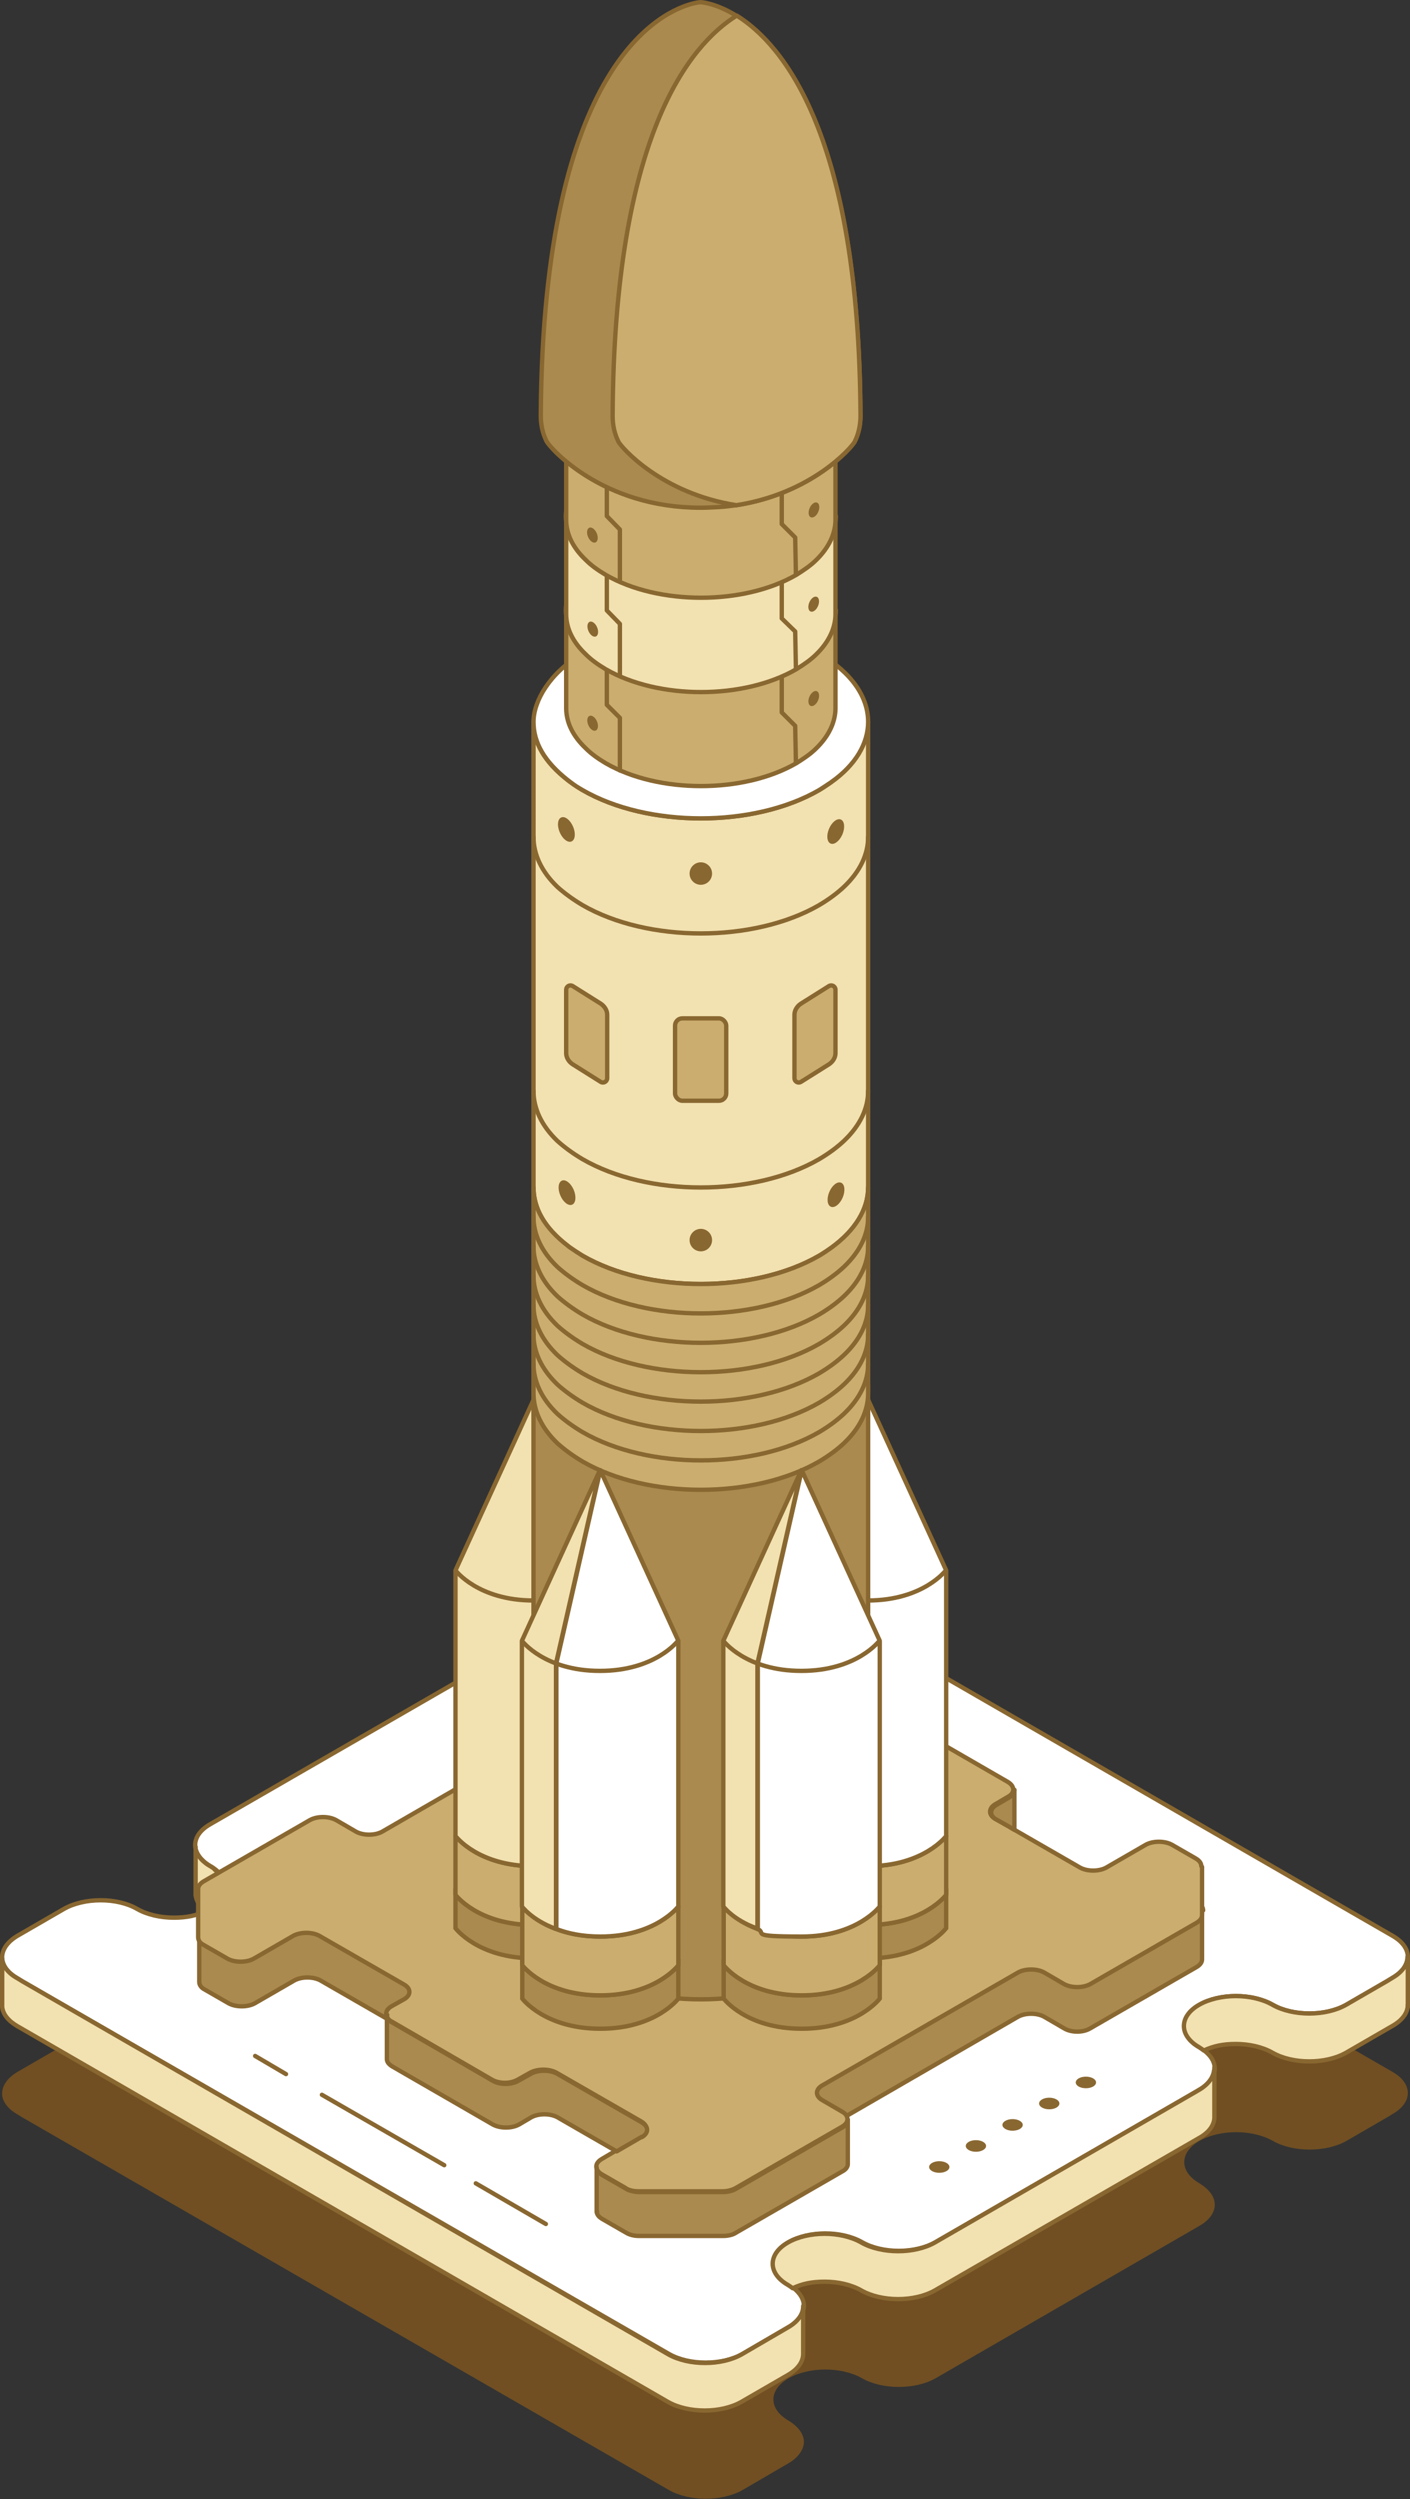
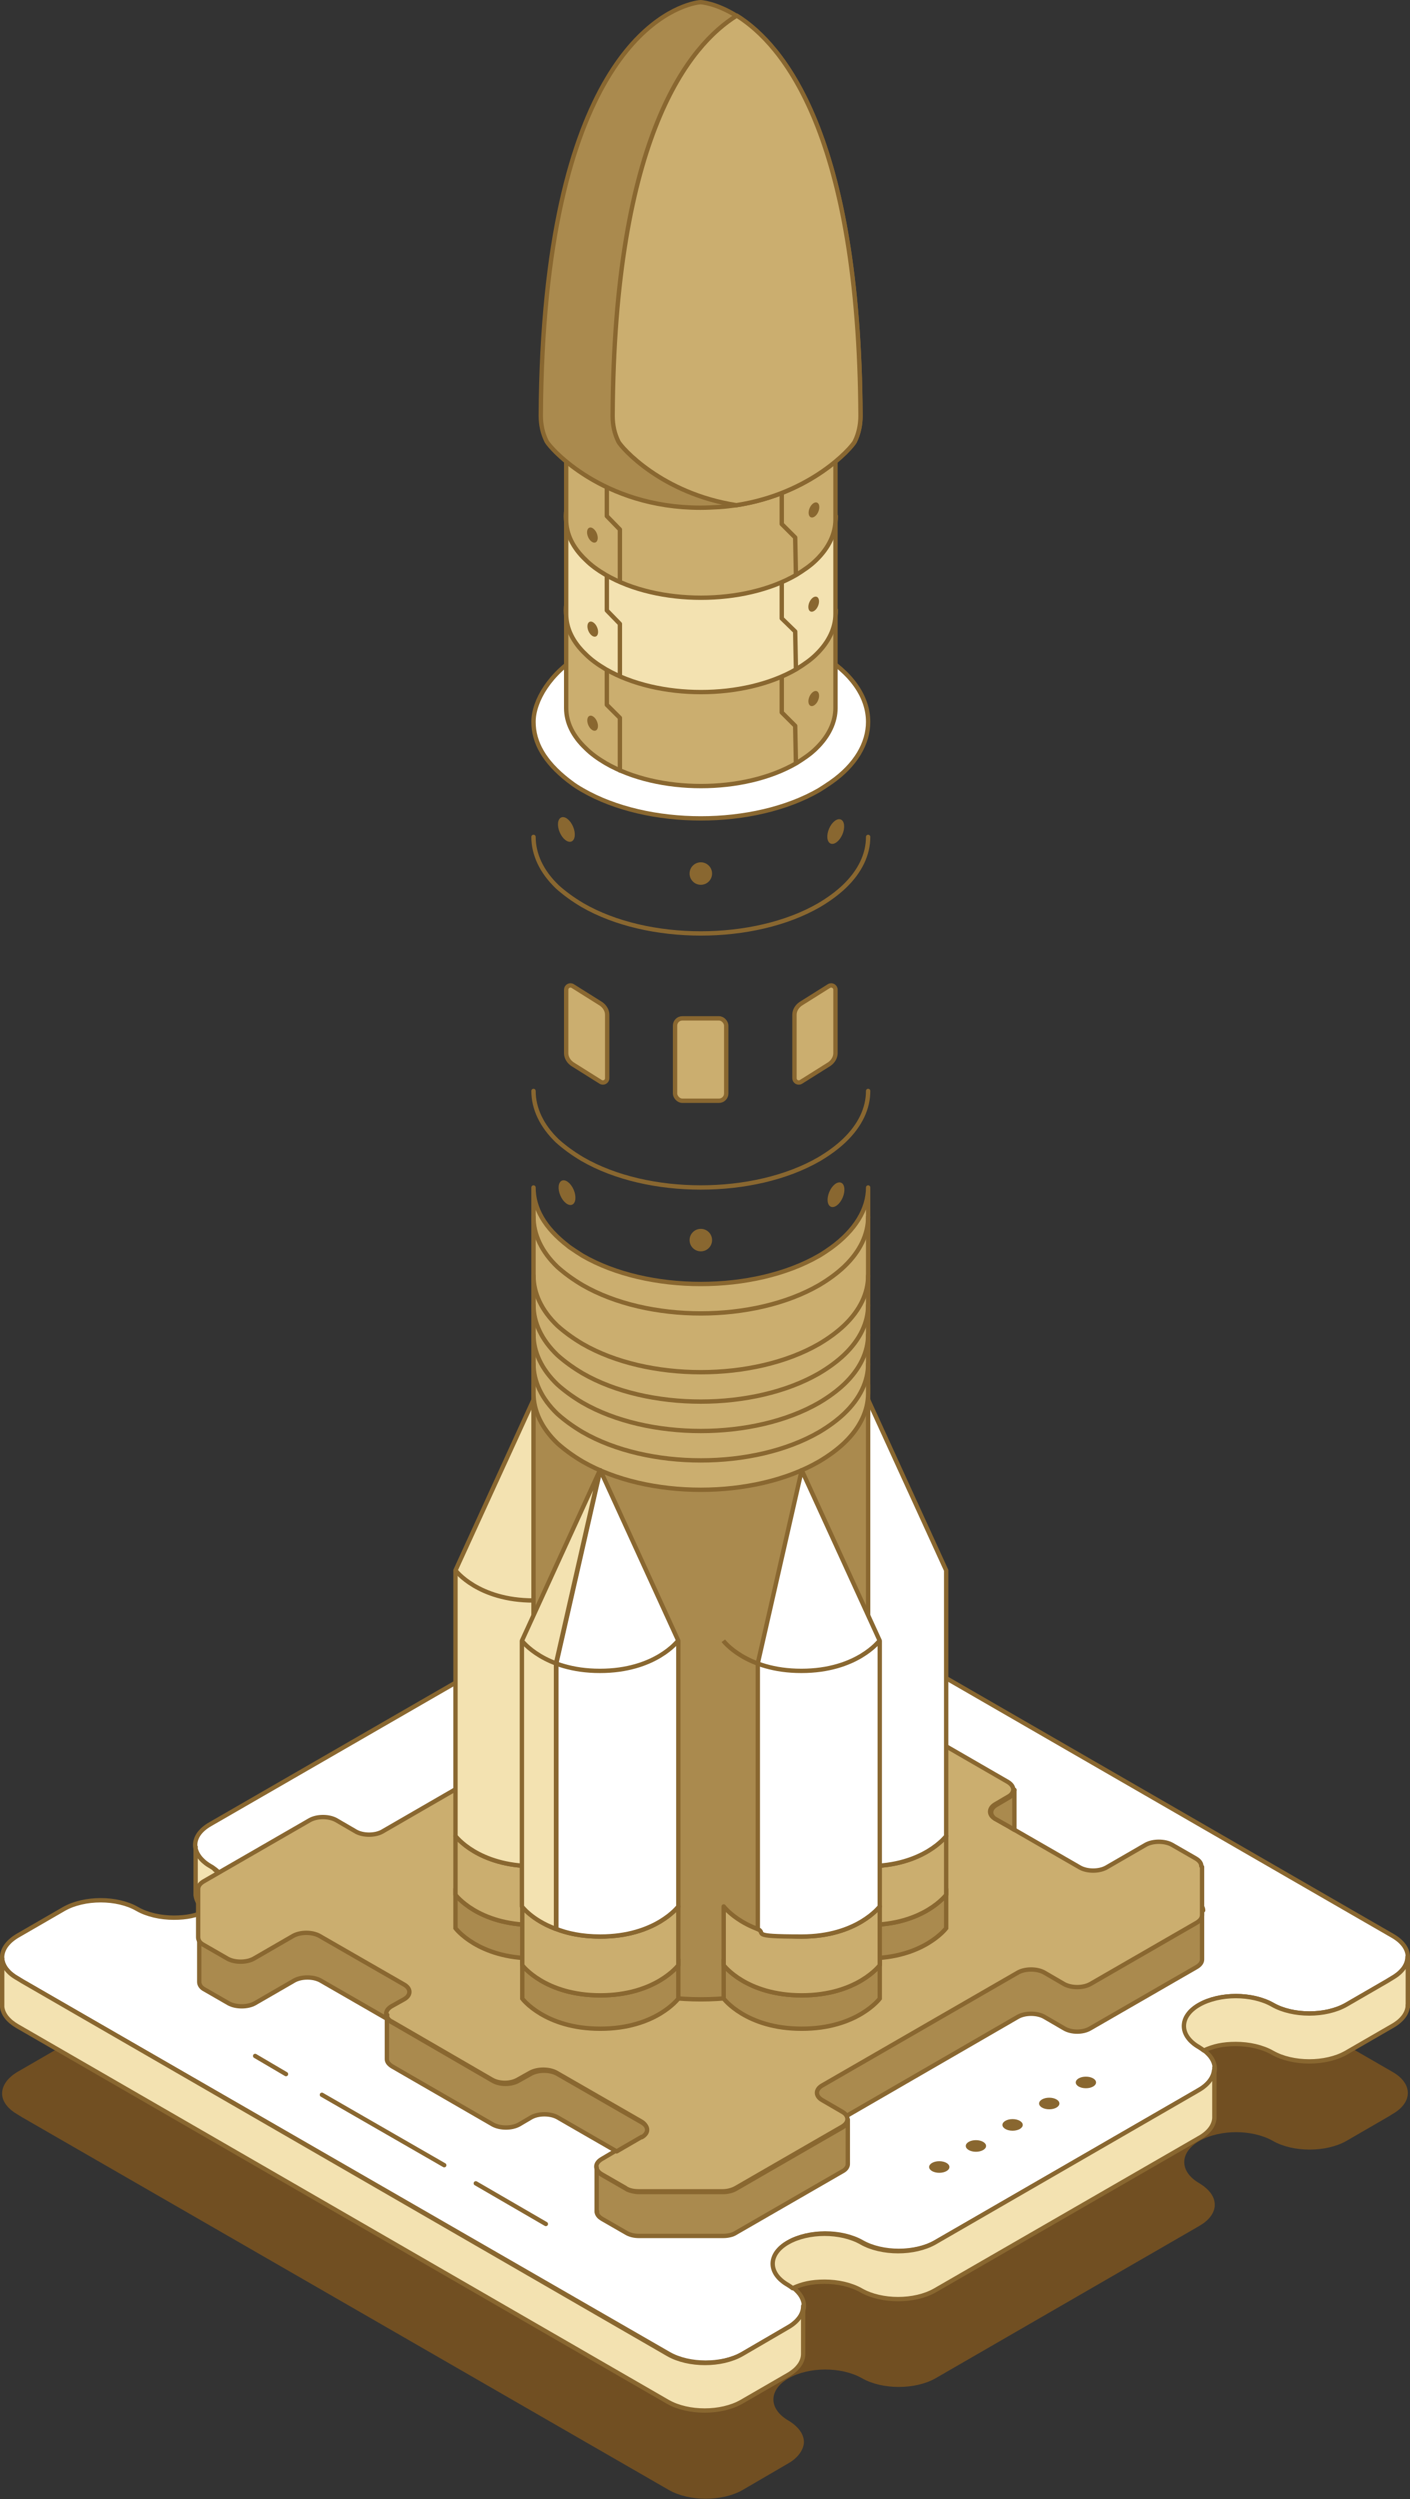
<svg xmlns="http://www.w3.org/2000/svg" id="_图层_1" data-name="图层 1" viewBox="0 0 388.5 688.6">
  <rect x="0" y="0" width="388.5" height="688.6" fill="#333333" stroke="none" />
  <defs>
    <style>
      .cls-1 {
        fill: #896730;
      }

      .cls-2, .cls-3, .cls-4, .cls-5, .cls-6, .cls-7, .cls-8 {
        stroke: #896730;
        stroke-width: 1.2px;
      }

      .cls-2, .cls-3, .cls-5, .cls-6, .cls-8 {
        stroke-linecap: round;
        stroke-linejoin: round;
      }

      .cls-2, .cls-7 {
        fill: #aa8a4e;
      }

      .cls-3, .cls-4 {
        fill: none;
      }

      .cls-4, .cls-7 {
        stroke-miterlimit: 10;
      }

      .cls-5 {
        fill: #cbae6f;
      }

      .cls-9 {
        fill: #714f22;
      }

      .cls-6 {
        fill: #fff;
      }

      .cls-8 {
        fill: #f3e2b1;
      }
    </style>
  </defs>
  <path class="cls-9" d="M387.9,576.7c0,2.1-1.4,4.2-4.2,5.8l-1.3,.8-11.4,6.6c-5.6,3.2-14.7,3.2-20.3,0-2.8-1.6-6.5-2.4-10.1-2.4s-7.3,.8-10.1,2.4h0c-5.6,3.2-5.6,8.5,0,11.7,.5,.3,.9,.6,1.3,.9,1.8,1.4,2.8,3,2.9,4.7h0c0,.2,0,.2,0,.3,0,.1,0,.3,0,.4-.2,2-1.6,3.9-4.2,5.4l-1.2,.7-71.5,41.3c-5.6,3.2-14.7,3.2-20.3,0-2.8-1.6-6.5-2.4-10.1-2.4s-7.3,.8-10.1,2.4h0c-5.6,3.2-5.6,8.5,0,11.7,.5,.3,.9,.6,1.3,.9,1.9,1.5,2.9,3.2,2.9,5s-1.4,4.2-4.2,5.8l-1.2,.7-11.5,6.7c-5.6,3.2-14.7,3.2-20.3,0L6.1,583.4l-1.3-.8c-2.6-1.5-4-3.4-4.2-5.3H.6c-.2-2.3,1.2-4.6,4.2-6.4l12.8-7.4c5.6-3.2,14.7-3.2,20.2,0,2.8,1.6,6.5,2.4,10.1,2.4s6.2-.6,8.8-1.8c.5-.2,.9-.4,1.3-.7h0c5.1-3,5.5-7.7,1.2-10.9-.4-.3-.8-.6-1.2-.8h0c-2.6-1.5-4-3.5-4.2-5.4h0c-.2-2.3,1.2-4.5,4.2-6.2l72.8-42c5.6-3.2,14.7-3.2,20.3,0,2.8,1.6,6.5,2.4,10.1,2.4s6.3-.6,8.8-1.8c.4-.2,.9-.4,1.3-.6h0c5.1-3,5.5-7.7,1.2-10.9-.4-.3-.8-.6-1.2-.8-2.8-1.6-4.2-3.7-4.2-5.8s1.4-4.2,4.2-5.8l12.8-7.4c5.6-3.2,14.7-3.2,20.3,0l179.3,103.5c2.8,1.6,4.2,3.7,4.2,5.8Z" />
  <g>
    <path class="cls-8" d="M334.6,582.8c0,.1,0,.3,0,.4s0,.2,0,.4v-.7Z" />
    <path class="cls-8" d="M171.4,460.6h0c-.4,.2-.8,.5-1.3,.7-1.9-1.5-2.9-3.2-2.9-5v-13.2c0,2.1,1.4,4.2,4.2,5.8,.4,.3,.9,.5,1.2,.8,4.3,3.2,3.9,7.9-1.2,10.9Z" />
    <path class="cls-8" d="M58.1,526h0c-.4,.2-.8,.5-1.3,.7-1.8-1.4-2.7-2.9-2.9-4.5v-13.3c.2,2,1.5,3.9,4.2,5.4h0c.4,.3,.9,.5,1.2,.8,4.3,3.2,3.9,7.9-1.2,10.9Z" />
    <path class="cls-8" d="M382.3,545.8l-11.4,6.6c-5.6,3.2-14.7,3.2-20.3,0-2.8-1.6-6.5-2.4-10.1-2.4s-7.3,.8-10.1,2.4h0c-5.6,3.2-5.6,8.5,0,11.7,.5,.3,.9,.6,1.3,.9-.4,.2-.9,.4-1.3,.7h0c-5.1,3-5.5,7.7-1.2,10.9l-71.5,41.3c-5.6,3.2-14.7,3.2-20.3,0-2.8-1.6-6.5-2.4-10.1-2.4s-7.3,.8-10.1,2.4h0c-5.6,3.2-5.6,8.5,0,11.7,.5,.3,.9,.6,1.3,.9-.5,.2-.9,.4-1.3,.7h0c-5.2,3-5.6,7.7-1.2,10.9l-11.5,6.7c-5.6,3.2-14.7,3.2-20.3,0L6.1,545.9l11.4-6.6c5.6-3.2,14.7-3.2,20.2,0,2.8,1.6,6.5,2.4,10.1,2.4s7.3-.8,10.1-2.4h0c5.6-3.2,5.6-8.5,0-11.7h0c-.5-.3-.9-.6-1.3-.9,.5-.2,.9-.4,1.3-.7h0c5.1-3,5.5-7.7,1.2-10.9l71.5-41.3c5.6-3.2,14.7-3.2,20.3,0,2.8,1.6,6.5,2.4,10.1,2.4s7.3-.8,10.1-2.4h0c5.6-3.2,5.6-8.5,0-11.7-.5-.3-.9-.6-1.3-.9,.4-.2,.9-.4,1.3-.6h0c5.1-3,5.5-7.7,1.2-10.9l11.5-6.7c5.6-3.2,14.7-3.2,20.3,0l178,102.8Z" />
    <path class="cls-6" d="M387.9,539.2c0,2.1-1.4,4.2-4.2,5.8l-1.3,.8-11.4,6.6c-5.6,3.2-14.7,3.2-20.3,0-2.8-1.6-6.5-2.4-10.1-2.4s-7.3,.8-10.1,2.4h0c-5.6,3.2-5.6,8.5,0,11.7,.5,.3,.9,.6,1.3,.9,1.8,1.4,2.8,3,2.9,4.7h0c0,.2,0,.2,0,.3,0,.1,0,.3,0,.4-.2,2-1.6,3.9-4.2,5.4l-1.2,.7-71.5,41.3c-5.6,3.2-14.7,3.2-20.3,0-2.8-1.6-6.5-2.4-10.1-2.4s-7.3,.8-10.1,2.4h0c-5.6,3.2-5.6,8.5,0,11.7,.5,.3,.9,.6,1.3,.9,1.9,1.5,2.9,3.2,2.9,5s-1.4,4.2-4.2,5.8l-1.2,.7-11.5,6.7c-5.6,3.2-14.7,3.2-20.3,0L6.1,545.9l-1.3-.8c-2.6-1.5-4-3.4-4.2-5.3H.6c-.2-2.3,1.2-4.6,4.2-6.4l12.8-7.4c5.6-3.2,14.7-3.2,20.2,0,2.8,1.6,6.5,2.4,10.1,2.4s6.2-.6,8.8-1.8c.5-.2,.9-.4,1.3-.7h0c5.1-3,5.5-7.7,1.2-10.9-.4-.3-.8-.6-1.2-.8h0c-2.6-1.5-4-3.5-4.2-5.4h0c-.2-2.3,1.2-4.5,4.2-6.2l72.8-42c5.6-3.2,14.7-3.2,20.3,0,2.8,1.6,6.5,2.4,10.1,2.4s6.3-.6,8.8-1.8c.4-.2,.9-.4,1.3-.6h0c5.1-3,5.5-7.7,1.2-10.9-.4-.3-.8-.6-1.2-.8-2.8-1.6-4.2-3.7-4.2-5.8s1.4-4.2,4.2-5.8l12.8-7.4c5.6-3.2,14.7-3.2,20.3,0l179.3,103.5c2.8,1.6,4.2,3.7,4.2,5.8Z" />
    <path class="cls-8" d="M387.9,539.2v13.2c0,2.1-1.4,4.2-4.2,5.8l-12.8,7.4c-5.6,3.2-14.7,3.2-20.3,0-2.8-1.6-6.5-2.4-10.1-2.4s-6.2,.6-8.8,1.8c-.4-.3-.8-.6-1.3-.9-5.6-3.2-5.6-8.5,0-11.7h0c2.8-1.6,6.5-2.4,10.1-2.4s7.3,.8,10.1,2.4c5.6,3.2,14.7,3.2,20.3,0l11.4-6.6,1.3-.8c2.8-1.6,4.2-3.7,4.2-5.8Z" />
    <line class="cls-3" x1="387.9" y1="553" x2="387.9" y2="552.5" />
    <path class="cls-8" d="M334.6,570.4v13.2c-.1,2-1.5,4-4.2,5.5l-72.8,42c-5.6,3.2-14.7,3.2-20.3,0-2.8-1.6-6.5-2.4-10.1-2.4s-6.2,.6-8.8,1.8c-.4-.3-.8-.6-1.3-.9-5.6-3.2-5.6-8.5,0-11.7h0c2.8-1.6,6.5-2.4,10.1-2.4s7.3,.8,10.1,2.4c5.6,3.2,14.7,3.2,20.3,0l71.5-41.3,1.2-.7c2.6-1.5,4-3.5,4.2-5.4Z" />
    <polyline class="cls-3" points="334.6 570.4 334.6 569.8 334.6 569.7" />
    <path class="cls-8" d="M221.3,635.4v13.2c0,2.1-1.4,4.2-4.2,5.8l-12.8,7.4c-5.6,3.2-14.7,3.2-20.3,0L4.8,558.3c-2.6-1.5-4-3.4-4.2-5.3v-13.2c.2,1.9,1.6,3.9,4.2,5.3l1.3,.8,178,102.8c5.6,3.2,14.7,3.2,20.3,0l11.5-6.7,1.2-.7c2.8-1.6,4.2-3.7,4.2-5.8Z" />
    <path class="cls-3" d="M.6,539.7h0" />
    <path class="cls-3" d="M53.9,508.9h0" />
    <g>
      <ellipse class="cls-1" cx="299.2" cy="573.8" rx="2.8" ry="1.6" />
      <ellipse class="cls-1" cx="289.1" cy="579.6" rx="2.8" ry="1.6" />
      <ellipse class="cls-1" cx="279" cy="585.5" rx="2.8" ry="1.6" />
      <ellipse class="cls-1" cx="268.9" cy="591.3" rx="2.8" ry="1.6" />
      <ellipse class="cls-1" cx="258.8" cy="597.1" rx="2.8" ry="1.6" />
    </g>
    <g>
      <line class="cls-8" x1="78.8" y1="571.5" x2="70.3" y2="566.5" />
      <line class="cls-8" x1="122.4" y1="596.6" x2="88.7" y2="577.2" />
      <line class="cls-8" x1="150.4" y1="612.8" x2="131.1" y2="601.6" />
    </g>
  </g>
-   <line class="cls-3" x1="168.1" y1="611" x2="168.1" y2="610.7" />
  <path class="cls-3" d="M110.3,556.6h0" />
  <line class="cls-3" x1="156.2" y1="465.7" x2="156.2" y2="465.6" />
  <g>
    <path class="cls-2" d="M331.2,526.6v13.3c0,.8-.5,1.5-1.5,2.1l-29.3,16.9c-2,1.2-5.2,1.2-7.2,0l-5.5-3.2c-2-1.1-5.2-1.1-7.2,0l-47.2,27.3-6.6,3.8c-1.5,.8-1.8,2.1-1.1,3.1l-22.7,13.1c-.9,.5-2.2,.9-3.6,.9h-23.1c-1.2,0-2.4-.2-3.3-.7l3.9-2.3c2-1.1,2-3,0-4.1l-6.9-4,6.9-4c2-1.1,2-3,0-4.1l-23.3-13.4c-2-1.1-5.2-1.1-7.2,0l-3.4,1.9c-2,1.2-5.2,1.2-7.2,0l-23.8-13.8c-.1-.1-.3-.2-.4-.3l-3.8-2.2c-.7-.5-1-1.1-1-1.8v1.2l-18.4-10.6c-2-1.1-5.2-1.1-7.2,0l-10.9,6.3c-2,1.1-5.2,1.1-7.2,0l-6.6-3.8c-1-.5-1.5-1.3-1.5-2.1v-13.3c0-.8,.5-1.5,1.5-2.1l29.3-16.9c2-1.1,5.2-1.1,7.2,0l5.5,3.2c2,1.1,5.2,1.1,7.2,0l53.9-31.1c2-1.1,2-3,0-4.1l-5.5-3.2c-.5-.3-.9-.6-1.1-1l6.6-3.8c1.5-.8,1.8-2.1,1.1-3.1l22.7-13.1c.9-.5,2.2-.9,3.6-.9h23.1c1.2,0,2.4,.2,3.3,.7l-3.9,2.3c-2,1.1-2,3,0,4.1l6.9,4-6.9,4c-2,1.1-2,3,0,4.1l23.3,13.4c2,1.1,5.2,1.1,7.2,0l3.4-2c2-1.1,5.2-1.1,7.2,0l23.8,13.7,3.9,2.2c.2,.1,.3,.2,.5,.3,1.5,1.1,1.3,2.8-.5,3.8l-3.4,2c-2,1.1-2,3,0,4.1l23.3,13.4c2,1.1,5.2,1.1,7.2,0l10.9-6.3c2-1.1,5.2-1.1,7.2,0l6.6,3.8c1,.6,1.5,1.3,1.5,2.1Z" />
    <path class="cls-5" d="M331.2,514.4v13.3c0,.8-.5,1.5-1.5,2.1l-29.3,16.9c-2,1.1-5.2,1.1-7.2,0l-5.5-3.2c-2-1.1-5.2-1.1-7.2,0l-53.9,31.1c-2,1.1-2,3,0,4.1l5.5,3.2c.5,.3,.9,.6,1.1,1,.2,.3,.3,.7,.3,1h0c0,.8-.5,1.5-1.5,2.1l-6.6,3.8-22.7,13.1c-.9,.5-2.2,.9-3.6,.9h-23.1c-1.2,0-2.4-.2-3.3-.7-.1,0-.2-.1-.3-.2l-6.6-3.8c-1-.6-1.5-1.3-1.5-2.1s.5-1.5,1.5-2.1l3.9-2.3,6.9-4c2-1.1,2-3,0-4.1l-23.3-13.4c-2-1.1-5.2-1.1-7.2,0l-3.4,1.9c-2,1.2-5.2,1.2-7.2,0l-23.8-13.8-3.8-2.2c-.2,0-.3-.2-.5-.3-.7-.5-1-1.1-1-1.8h0c0-.8,.5-1.5,1.5-2.1l3.4-1.9c2-1.1,2-3,0-4.1l-23.3-13.4c-2-1.1-5.2-1.1-7.2,0l-10.9,6.3c-2,1.1-5.2,1.1-7.2,0l-6.6-3.8c-1-.5-1.5-1.3-1.5-2.1v-13.3c0-.8,.5-1.5,1.5-2.1l29.3-16.9c2-1.1,5.2-1.1,7.2,0l5.5,3.2c2,1.1,5.2,1.1,7.2,0l46.9-27.1,.3-.2,6.6-3.8c1.5-.8,1.8-2.1,1.1-3.1-.2-.4-.6-.7-1.1-1l-5.5-3.2c-1-.6-1.5-1.3-1.5-2.1s.5-1.5,1.5-2.1l29.3-16.9c.9-.5,2.2-.9,3.6-.9h23.1c1.4,0,2.6,.3,3.6,.9l6.6,3.8c1,.6,1.5,1.3,1.5,2.1h0c0,.8-.5,1.5-1.5,2.1l-6.9,4-3.9,2.3c-2,1.1-2,3,0,4.1l6.9,4,16.3,9.4c2,1.1,5.2,1.1,7.2,0l3.4-2c2-1.1,5.2-1.1,7.2,0l27.7,16c1,.6,1.4,1.3,1.5,2h0c0,.8-.5,1.6-1.5,2.1l-3.4,2c-1.8,1-2,2.7-.5,3.8,.1,.1,.3,.2,.5,.3l3.9,2.2,1,.6,18.4,10.6c2,1.1,5.2,1.1,7.2,0l10.9-6.3c2-1.1,5.2-1.1,7.2,0l6.6,3.8c1,.6,1.5,1.3,1.5,2.1Z" />
    <path class="cls-2" d="M233.6,584.1v12.2c0,.7-.5,1.5-1.5,2l-29.3,16.9c-.9,.6-2.2,.9-3.6,.9h-23.1c-1.4,0-2.6-.3-3.6-.9l-6.6-3.8c-1-.6-1.5-1.3-1.5-2.1v-12.1c0,.8,.5,1.5,1.5,2.1l6.6,3.8c.1,0,.2,.1,.3,.2,.9,.4,2.1,.7,3.3,.7h23.1c1.3,0,2.6-.3,3.6-.9l22.7-13.1,6.6-3.8c1-.6,1.5-1.3,1.5-2.1Z" />
    <path class="cls-3" d="M233.6,584.1h0" />
    <line class="cls-3" x1="164.5" y1="609.6" x2="164.5" y2="609.3" />
    <path class="cls-2" d="M176.8,588.8l-6.9,4-16.3-9.4c-2-1.1-5.2-1.1-7.2,0l-3.4,2c-2,1.1-5.2,1.1-7.2,0l-27.7-16c-1-.6-1.5-1.3-1.5-2v-12.2c0,.6,.3,1.2,1,1.8,.1,.1,.3,.2,.5,.3l3.8,2.2,23.8,13.8c2,1.2,5.2,1.2,7.2,0l3.4-1.9c2-1.1,5.2-1.1,7.2,0l23.3,13.4c2,1.1,2,3,0,4.1Z" />
    <path class="cls-3" d="M106.7,555.2h0" />
    <path class="cls-2" d="M159.5,473.7l-6.6,3.8-.3,.2v-13.4c0,.8,.5,1.5,1.5,2.1l5.5,3.2c.5,.3,.9,.6,1.1,1,.7,1.1,.3,2.3-1.1,3.1Z" />
    <line class="cls-3" x1="152.5" y1="464.3" x2="152.5" y2="464.2" />
    <path class="cls-2" d="M221.7,451.2v12.1c0,.8-.5,1.5-1.5,2.1l-3.9,2.3-6.9-4c-2-1.1-2-3,0-4.1l3.9-2.3,6.9-4c1-.6,1.5-1.3,1.5-2.1Z" />
    <line class="cls-3" x1="221.7" y1="464.2" x2="221.7" y2="463.4" />
    <path class="cls-3" d="M221.7,451.2h0" />
    <path class="cls-2" d="M279.5,493.2v11l-1-.6c-.2-.1-.3-.2-.5-.3l-3.9-2.2c-1.5-1.1-1.3-2.8,.5-3.8l3.4-2c1-.6,1.5-1.3,1.5-2.1Z" />
    <line class="cls-3" x1="279.5" y1="493.2" x2="279.5" y2="493.2" />
  </g>
  <g>
    <g>
      <path class="cls-7" d="M260.7,522.1v9.2s-6.2,8.3-21.5,8.3-21.5-8.3-21.5-8.3v-9.2s6.2,8.3,21.5,8.3,21.5-8.3,21.5-8.3Z" />
      <path class="cls-5" d="M260.7,505.9v16.2s-6.2,8.3-21.5,8.3-21.5-8.3-21.5-8.3v-16.2s6.2,8.3,21.5,8.3,21.5-8.3,21.5-8.3Z" />
      <path class="cls-6" d="M260.7,432.7v73.2s-6.2,8.3-21.5,8.3-9.2-.9-12.4-2.2h.3v-73.1l12.1-53.2,21.5,47Z" />
      <path class="cls-8" d="M239.2,385.6l-12.1,53.2v73h-.3c-6.4-2.3-9.1-6-9.1-6v-73.2l21.5-47Z" />
-       <path class="cls-4" d="M217.6,432.7s6.2,8.3,21.5,8.3,21.5-8.3,21.5-8.3" />
    </g>
    <g>
      <path class="cls-7" d="M125.5,522.1v9.2s6.2,8.3,21.5,8.3c15.3,0,21.5-8.3,21.5-8.3v-9.2s-6.2,8.3-21.5,8.3c-15.3,0-21.5-8.3-21.5-8.3Z" />
      <path class="cls-5" d="M125.5,505.9v16.2s6.2,8.3,21.5,8.3c15.3,0,21.5-8.3,21.5-8.3v-16.2s-6.2,8.3-21.5,8.3c-15.3,0-21.5-8.3-21.5-8.3Z" />
      <path class="cls-8" d="M125.5,432.7v73.2s6.2,8.3,21.5,8.3c5.1,0,9.2-.9,12.4-2.2h-.3c0-.1,0-73.1,0-73.1l-12.1-53.2-21.5,47Z" />
      <path class="cls-8" d="M147,385.6l12.1,53.2v73s.3,.1,.3,.1c6.4-2.4,9.1-6.1,9.1-6.1v-73.2s-21.5-47-21.5-47Z" />
      <path class="cls-4" d="M168.5,432.7s-6.2,8.3-21.5,8.3c-15.3,0-21.5-8.3-21.5-8.3" />
    </g>
    <path class="cls-7" d="M239.2,381.5v142.8c0,4.8-2.2,9.5-6.6,13.7h0c-1.9,1.8-4.2,3.5-6.9,5.1-18,10.4-47.2,10.4-65.2,0-2.7-1.6-5-3.3-6.9-5h0c-4.4-4.2-6.6-9-6.6-13.8v-142.8c0,5.7,3,11.1,9.5,16.1,.2,.2,.5,.4,.8,.6,1,.7,2.1,1.4,3.2,2.1,18,10.4,47.2,10.4,65.2,0,1.2-.7,2.2-1.4,3.2-2.1,6.8-4.9,10.3-10.8,10.3-16.7Z" />
-     <path class="cls-8" d="M239.2,198.9v128.3c0,4.8-2.2,9.5-6.6,13.7h0c-1.9,1.8-4.2,3.5-6.9,5.1-18,10.4-47.2,10.4-65.2,0-2.7-1.6-5-3.3-6.9-5h0c-4.4-4.2-6.6-9-6.6-13.8V198.9c0,5.7,3,11.1,9.5,16.1,.2,.2,.5,.4,.8,.6,1,.7,2.1,1.4,3.2,2.1,18,10.4,47.2,10.4,65.2,0,1.2-.7,2.2-1.4,3.2-2.1,6.8-4.9,10.3-10.8,10.3-16.7Z" />
    <path class="cls-5" d="M239.2,327.2v56.7c0,4.8-2.2,9.5-6.6,13.7h0c-1.9,1.8-4.2,3.5-6.9,5.1-18,10.4-47.2,10.4-65.2,0-2.7-1.6-5-3.3-6.9-5h0c-4.4-4.2-6.6-9-6.6-13.8v-56.7c0,5.7,3,11.1,9.5,16.1,.2,.2,.5,.4,.8,.6,1,.7,2.1,1.4,3.2,2.1,18,10.4,47.2,10.4,65.2,0,1.2-.7,2.2-1.4,3.2-2.1,6.8-4.9,10.3-10.8,10.3-16.7Z" />
    <path class="cls-3" d="M239.2,230.6c0,4.8-2.2,9.5-6.6,13.7h0c-1.9,1.8-4.2,3.5-6.9,5.1-18,10.4-47.2,10.4-65.2,0-2.7-1.6-5-3.3-6.9-5h0c-4.4-4.2-6.6-9-6.6-13.8" />
    <path class="cls-3" d="M239.2,300.6c0,4.8-2.2,9.5-6.6,13.7h0c-1.9,1.8-4.2,3.5-6.9,5.1-18,10.4-47.2,10.4-65.2,0-2.7-1.6-5-3.3-6.9-5h0c-4.4-4.2-6.6-9-6.6-13.8" />
    <path class="cls-3" d="M239.2,335.3c0,4.8-2.2,9.5-6.6,13.7h0c-1.9,1.8-4.2,3.5-6.9,5.1-18,10.4-47.2,10.4-65.2,0-2.7-1.6-5-3.3-6.9-5h0c-4.4-4.2-6.6-9-6.6-13.8" />
-     <path class="cls-3" d="M239.2,343.4c0,4.8-2.2,9.5-6.6,13.7h0c-1.9,1.8-4.2,3.5-6.9,5.1-18,10.4-47.2,10.4-65.2,0-2.7-1.6-5-3.3-6.9-5h0c-4.4-4.2-6.6-9-6.6-13.8" />
    <path class="cls-3" d="M239.2,351.5c0,4.8-2.2,9.5-6.6,13.7h0c-1.9,1.8-4.2,3.5-6.9,5.1-18,10.4-47.2,10.4-65.2,0-2.7-1.6-5-3.3-6.9-5h0c-4.4-4.2-6.6-9-6.6-13.8" />
    <path class="cls-3" d="M239.2,359.6c0,4.8-2.2,9.5-6.6,13.7h0c-1.9,1.8-4.2,3.5-6.9,5.1-18,10.4-47.2,10.4-65.2,0-2.7-1.6-5-3.3-6.9-5h0c-4.4-4.2-6.6-9-6.6-13.8" />
    <path class="cls-3" d="M239.2,367.7c0,4.8-2.2,9.5-6.6,13.7h0c-1.9,1.8-4.2,3.5-6.9,5.1-18,10.4-47.2,10.4-65.2,0-2.7-1.6-5-3.3-6.9-5h0c-4.4-4.2-6.6-9-6.6-13.8" />
    <path class="cls-3" d="M239.2,375.8c0,4.8-2.2,9.5-6.6,13.7h0c-1.9,1.8-4.2,3.5-6.9,5.1-18,10.4-47.2,10.4-65.2,0-2.7-1.6-5-3.3-6.9-5h0c-4.4-4.2-6.6-9-6.6-13.8" />
    <path class="cls-6" d="M239.2,198.9c0,5.9-3.4,11.9-10.3,16.7-1,.7-2.1,1.4-3.2,2.1-18,10.4-47.2,10.4-65.2,0-1.2-.7-2.2-1.3-3.2-2.1-.3-.2-.5-.4-.8-.6-6.5-5.1-9.5-10.4-9.5-16.1s4.5-13.6,13.5-18.8c18-10.4,47.2-10.4,65.2,0,9,5.2,13.5,12,13.5,18.8Z" />
    <g>
      <path class="cls-5" d="M230.2,168.1v27c0,3.8-1.8,7.7-5.3,11.1h0c-1.5,1.5-3.4,2.8-5.5,4.1-14.5,8.4-38,8.4-52.5,0-2.2-1.3-4-2.6-5.5-4.1h0c-3.6-3.4-5.4-7.2-5.4-11.1v-27c0,4.6,2.4,8.9,7.7,13,.2,.2,.4,.3,.6,.5,.8,.6,1.7,1.1,2.6,1.7,14.5,8.4,38,8.4,52.5,0,.9-.5,1.8-1.1,2.6-1.7,5.5-3.9,8.3-8.7,8.3-13.5Z" />
      <path class="cls-8" d="M166.8,183.3c-.9-.5-1.8-1.1-2.6-1.7,.8,.6,1.7,1.1,2.6,1.7Z" />
      <polyline class="cls-3" points="215.4 185.2 215.4 196.3 219.1 200 219.3 210.3" />
      <polyline class="cls-3" points="167.2 183.5 167.2 194.2 170.8 197.8 170.8 212.3" />
      <ellipse class="cls-1" cx="224.1" cy="192.2" rx="2.2" ry="1.3" transform="translate(-40.5 323.2) rotate(-66.9)" />
      <ellipse class="cls-1" cx="163.2" cy="199.5" rx="1.3" ry="2.2" transform="translate(-65.1 79.8) rotate(-23.1)" />
      <path class="cls-6" d="M230.2,168.1c0,4.8-2.8,9.6-8.3,13.5-.8,.6-1.7,1.1-2.6,1.7-14.5,8.4-38,8.4-52.5,0-.9-.5-1.8-1.1-2.6-1.7-.2-.2-.4-.3-.6-.5-5.2-4.1-7.7-8.4-7.7-13s3.6-11,10.9-15.1c14.5-8.4,38-8.4,52.5,0,7.2,4.2,10.9,9.7,10.9,15.1Z" />
      <path class="cls-5" d="M213.7,171.9c-1,1.8-2.8,3.6-5.3,5-8.4,4.9-22.1,4.9-30.6,0-2.5-1.5-4.3-3.2-5.3-5-2.4-4.3-.6-9.2,5.3-12.6,8.4-4.9,22.1-4.9,30.6,0,5.9,3.4,7.7,8.3,5.3,12.6Z" />
      <path class="cls-2" d="M213.7,171.9c-1,1.8-2.8,3.6-5.3,5-8.4,4.9-22.1,4.9-30.6,0-2.5-1.5-4.3-3.2-5.3-5,1-1.8,2.8-3.6,5.3-5,8.4-4.9,22.1-4.9,30.6,0,2.5,1.5,4.3,3.2,5.3,5Z" />
      <path class="cls-8" d="M230.2,142.2v27c0,3.8-1.8,7.7-5.3,11.1h0c-1.5,1.5-3.4,2.8-5.5,4.1-14.5,8.4-38,8.4-52.5,0-2.2-1.3-4-2.6-5.5-4.1h0c-3.6-3.4-5.4-7.2-5.4-11.1v-27c0,4.6,2.4,8.9,7.7,13,.2,.2,.4,.3,.6,.5,.8,.6,1.7,1.1,2.6,1.7,14.5,8.4,38,8.4,52.5,0,.9-.5,1.8-1.1,2.6-1.7,5.5-3.9,8.3-8.7,8.3-13.5Z" />
      <path class="cls-8" d="M166.8,157.3c-.9-.5-1.8-1.1-2.6-1.7,.8,.6,1.7,1.1,2.6,1.7Z" />
      <polyline class="cls-3" points="215.4 159.3 215.4 170.4 219.1 174 219.3 184.3" />
      <polyline class="cls-3" points="167.2 157.5 167.2 168.2 170.8 171.9 170.8 186.3" />
      <ellipse class="cls-1" cx="224.1" cy="166.2" rx="2.2" ry="1.3" transform="translate(-16.6 307.4) rotate(-66.9)" />
      <ellipse class="cls-1" cx="163.2" cy="173.6" rx="1.3" ry="2.2" transform="translate(-54.9 77.7) rotate(-23.1)" />
      <path class="cls-6" d="M230.2,142.2c0,4.8-2.8,9.6-8.3,13.5-.8,.6-1.7,1.1-2.6,1.7-14.5,8.4-38,8.4-52.5,0-.9-.5-1.8-1.1-2.6-1.7-.2-.2-.4-.3-.6-.5-5.2-4.1-7.7-8.4-7.7-13s3.6-11,10.9-15.1c14.5-8.4,38-8.4,52.5,0,7.2,4.2,10.9,9.7,10.9,15.1Z" />
      <path class="cls-5" d="M213.7,146c-1,1.8-2.8,3.6-5.3,5-8.4,4.9-22.1,4.9-30.6,0-2.5-1.5-4.3-3.2-5.3-5-2.4-4.3-.6-9.2,5.3-12.6,8.4-4.9,22.1-4.9,30.6,0,5.9,3.4,7.7,8.3,5.3,12.6Z" />
      <path class="cls-2" d="M213.7,146c-1,1.8-2.8,3.6-5.3,5-8.4,4.9-22.1,4.9-30.6,0-2.5-1.5-4.3-3.2-5.3-5,1-1.8,2.8-3.6,5.3-5,8.4-4.9,22.1-4.9,30.6,0,2.5,1.5,4.3,3.2,5.3,5Z" />
      <path class="cls-5" d="M230.2,116.2v27c0,3.8-1.8,7.7-5.3,11.1h0c-1.5,1.5-3.4,2.8-5.5,4.1-14.5,8.4-38,8.4-52.5,0-2.2-1.3-4-2.6-5.5-4.1h0c-3.6-3.4-5.4-7.2-5.4-11.1v-27c0,4.6,2.4,8.9,7.7,13,.2,.2,.4,.3,.6,.5,.8,.6,1.7,1.1,2.6,1.7,14.5,8.4,38,8.4,52.5,0,.9-.5,1.8-1.1,2.6-1.7,5.5-3.9,8.3-8.7,8.3-13.5Z" />
      <path class="cls-8" d="M166.8,131.4c-.9-.5-1.8-1.1-2.6-1.7,.8,.6,1.7,1.1,2.6,1.7Z" />
      <polyline class="cls-3" points="215.4 133.3 215.4 144.4 219.1 148.1 219.3 158.3" />
      <polyline class="cls-3" points="167.2 131.5 167.2 142.2 170.8 145.9 170.8 160.3" />
      <ellipse class="cls-1" cx="224.1" cy="140.3" rx="2.2" ry="1.3" transform="translate(7.3 291.6) rotate(-66.9)" />
      <ellipse class="cls-1" cx="163.2" cy="147.6" rx="1.3" ry="2.2" transform="translate(-44.8 75.7) rotate(-23.1)" />
      <path class="cls-6" d="M230.2,116.2c0,4.8-2.8,9.6-8.3,13.5-.8,.6-1.7,1.1-2.6,1.7-14.5,8.4-38,8.4-52.5,0-.9-.5-1.8-1.1-2.6-1.7-.2-.2-.4-.3-.6-.5-5.2-4.1-7.7-8.4-7.7-13s3.6-11,10.9-15.1c14.5-8.4,38-8.4,52.5,0,7.2,4.2,10.9,9.7,10.9,15.1Z" />
      <path class="cls-5" d="M213.7,120c-1,1.8-2.8,3.6-5.3,5-8.4,4.9-22.1,4.9-30.6,0-2.5-1.5-4.3-3.2-5.3-5-2.4-4.3-.6-9.2,5.3-12.6,8.4-4.9,22.1-4.9,30.6,0,5.9,3.4,7.7,8.3,5.3,12.6Z" />
      <path class="cls-2" d="M213.7,120c-1,1.8-2.8,3.6-5.3,5-8.4,4.9-22.1,4.9-30.6,0-2.5-1.5-4.3-3.2-5.3-5,1-1.8,2.8-3.6,5.3-5,8.4-4.9,22.1-4.9,30.6,0,2.5,1.5,4.3,3.2,5.3,5Z" />
    </g>
    <g>
      <path class="cls-7" d="M237.1,114.6c0,2.4-.5,4.9-1.6,7.1-.9,1.7-11.9,14.3-32.6,17.5-1.5,.2-3,.4-4.6,.5-1.7,.1-3.5,.2-5.3,.2h0c-27,0-41.4-16.4-42.4-18.3-1.1-2.2-1.6-4.6-1.6-7.1C149.6,16.9,182.8,2.9,191.2,.9c1.2-.3,1.9-.3,1.9-.3h0s4.1,.2,9.9,3.8c12.8,8,33.7,32.9,34.1,110.3Z" />
      <path class="cls-5" d="M237.1,114.6c0,2.4-.5,4.9-1.6,7.1-.9,1.7-11.9,14.3-32.6,17.5-20.6-3.2-31.7-15.9-32.5-17.5-1.1-2.2-1.6-4.6-1.6-7.1,.4-77.4,21.3-102.3,34.2-110.3,12.8,8,33.7,32.9,34.1,110.3Z" />
    </g>
    <rect class="cls-5" x="186" y="280.6" width="14.1" height="22.7" rx="2" ry="2" />
    <path class="cls-5" d="M165.5,298.1l-7.8-4.9c-1-.7-1.7-1.8-1.7-3v-17.5c0-.9,1-1.5,1.8-1l7.8,4.9c1,.7,1.7,1.8,1.7,3v17.5c0,.9-1,1.5-1.8,1Z" />
    <path class="cls-5" d="M220.7,298.1l7.8-4.9c1-.7,1.7-1.8,1.7-3v-17.5c0-.9-1-1.5-1.8-1l-7.8,4.9c-1,.7-1.7,1.8-1.7,3v17.5c0,.9,1,1.5,1.8,1Z" />
    <ellipse class="cls-1" cx="156" cy="228.8" rx="2" ry="3.6" transform="translate(-77.2 79.3) rotate(-23.1)" />
    <ellipse class="cls-1" cx="156" cy="328.9" rx="2" ry="3.6" transform="translate(-116.3 87.3) rotate(-23.1)" />
    <ellipse class="cls-1" cx="230.2" cy="228.8" rx="3.6" ry="2" transform="translate(-70.5 351.1) rotate(-66.9)" />
    <ellipse class="cls-1" cx="230.2" cy="328.9" rx="3.6" ry="2" transform="translate(-162.5 411.9) rotate(-66.9)" />
    <circle class="cls-1" cx="193.1" cy="240.7" r="3.1" />
    <circle class="cls-1" cx="193.1" cy="341.7" r="3.1" />
    <g>
      <path class="cls-7" d="M242.4,541.5v9.2s-6.2,8.3-21.5,8.3-21.5-8.3-21.5-8.3v-9.2s6.2,8.3,21.5,8.3,21.5-8.3,21.5-8.3Z" />
      <path class="cls-5" d="M242.4,525.3v16.2s-6.2,8.3-21.5,8.3-21.5-8.3-21.5-8.3v-16.2s6.2,8.3,21.5,8.3,21.5-8.3,21.5-8.3Z" />
      <path class="cls-6" d="M242.4,452.1v73.2s-6.2,8.3-21.5,8.3-9.2-.9-12.4-2.2h.3v-73.1l12.1-53.2,21.5,47Z" />
-       <path class="cls-8" d="M220.8,405.1l-12.1,53.2v73h-.3c-6.4-2.3-9.1-6-9.1-6v-73.2l21.5-47Z" />
      <path class="cls-4" d="M199.3,452.1s6.2,8.3,21.5,8.3,21.5-8.3,21.5-8.3" />
    </g>
    <g>
      <path class="cls-7" d="M186.9,541.5v9.2s-6.2,8.3-21.5,8.3c-15.3,0-21.5-8.3-21.5-8.3v-9.2s6.2,8.3,21.5,8.3,21.5-8.3,21.5-8.3Z" />
      <path class="cls-5" d="M186.9,525.3v16.2s-6.2,8.3-21.5,8.3-21.5-8.3-21.5-8.3v-16.2s6.2,8.3,21.5,8.3c15.3,0,21.5-8.3,21.5-8.3Z" />
      <path class="cls-6" d="M186.9,452.1v73.2s-6.2,8.3-21.5,8.3c-5.1,0-9.2-.9-12.4-2.2h.3c0-.1,0-73.1,0-73.1l12.1-53.2,21.5,47Z" />
      <path class="cls-8" d="M165.3,405.1l-12.1,53.2v73s-.3,.1-.3,.1c-6.4-2.4-9.1-6.1-9.1-6.1v-73.2s21.5-47,21.5-47Z" />
      <path class="cls-4" d="M143.8,452.1s6.2,8.3,21.5,8.3c15.3,0,21.5-8.3,21.5-8.3" />
    </g>
  </g>
</svg>